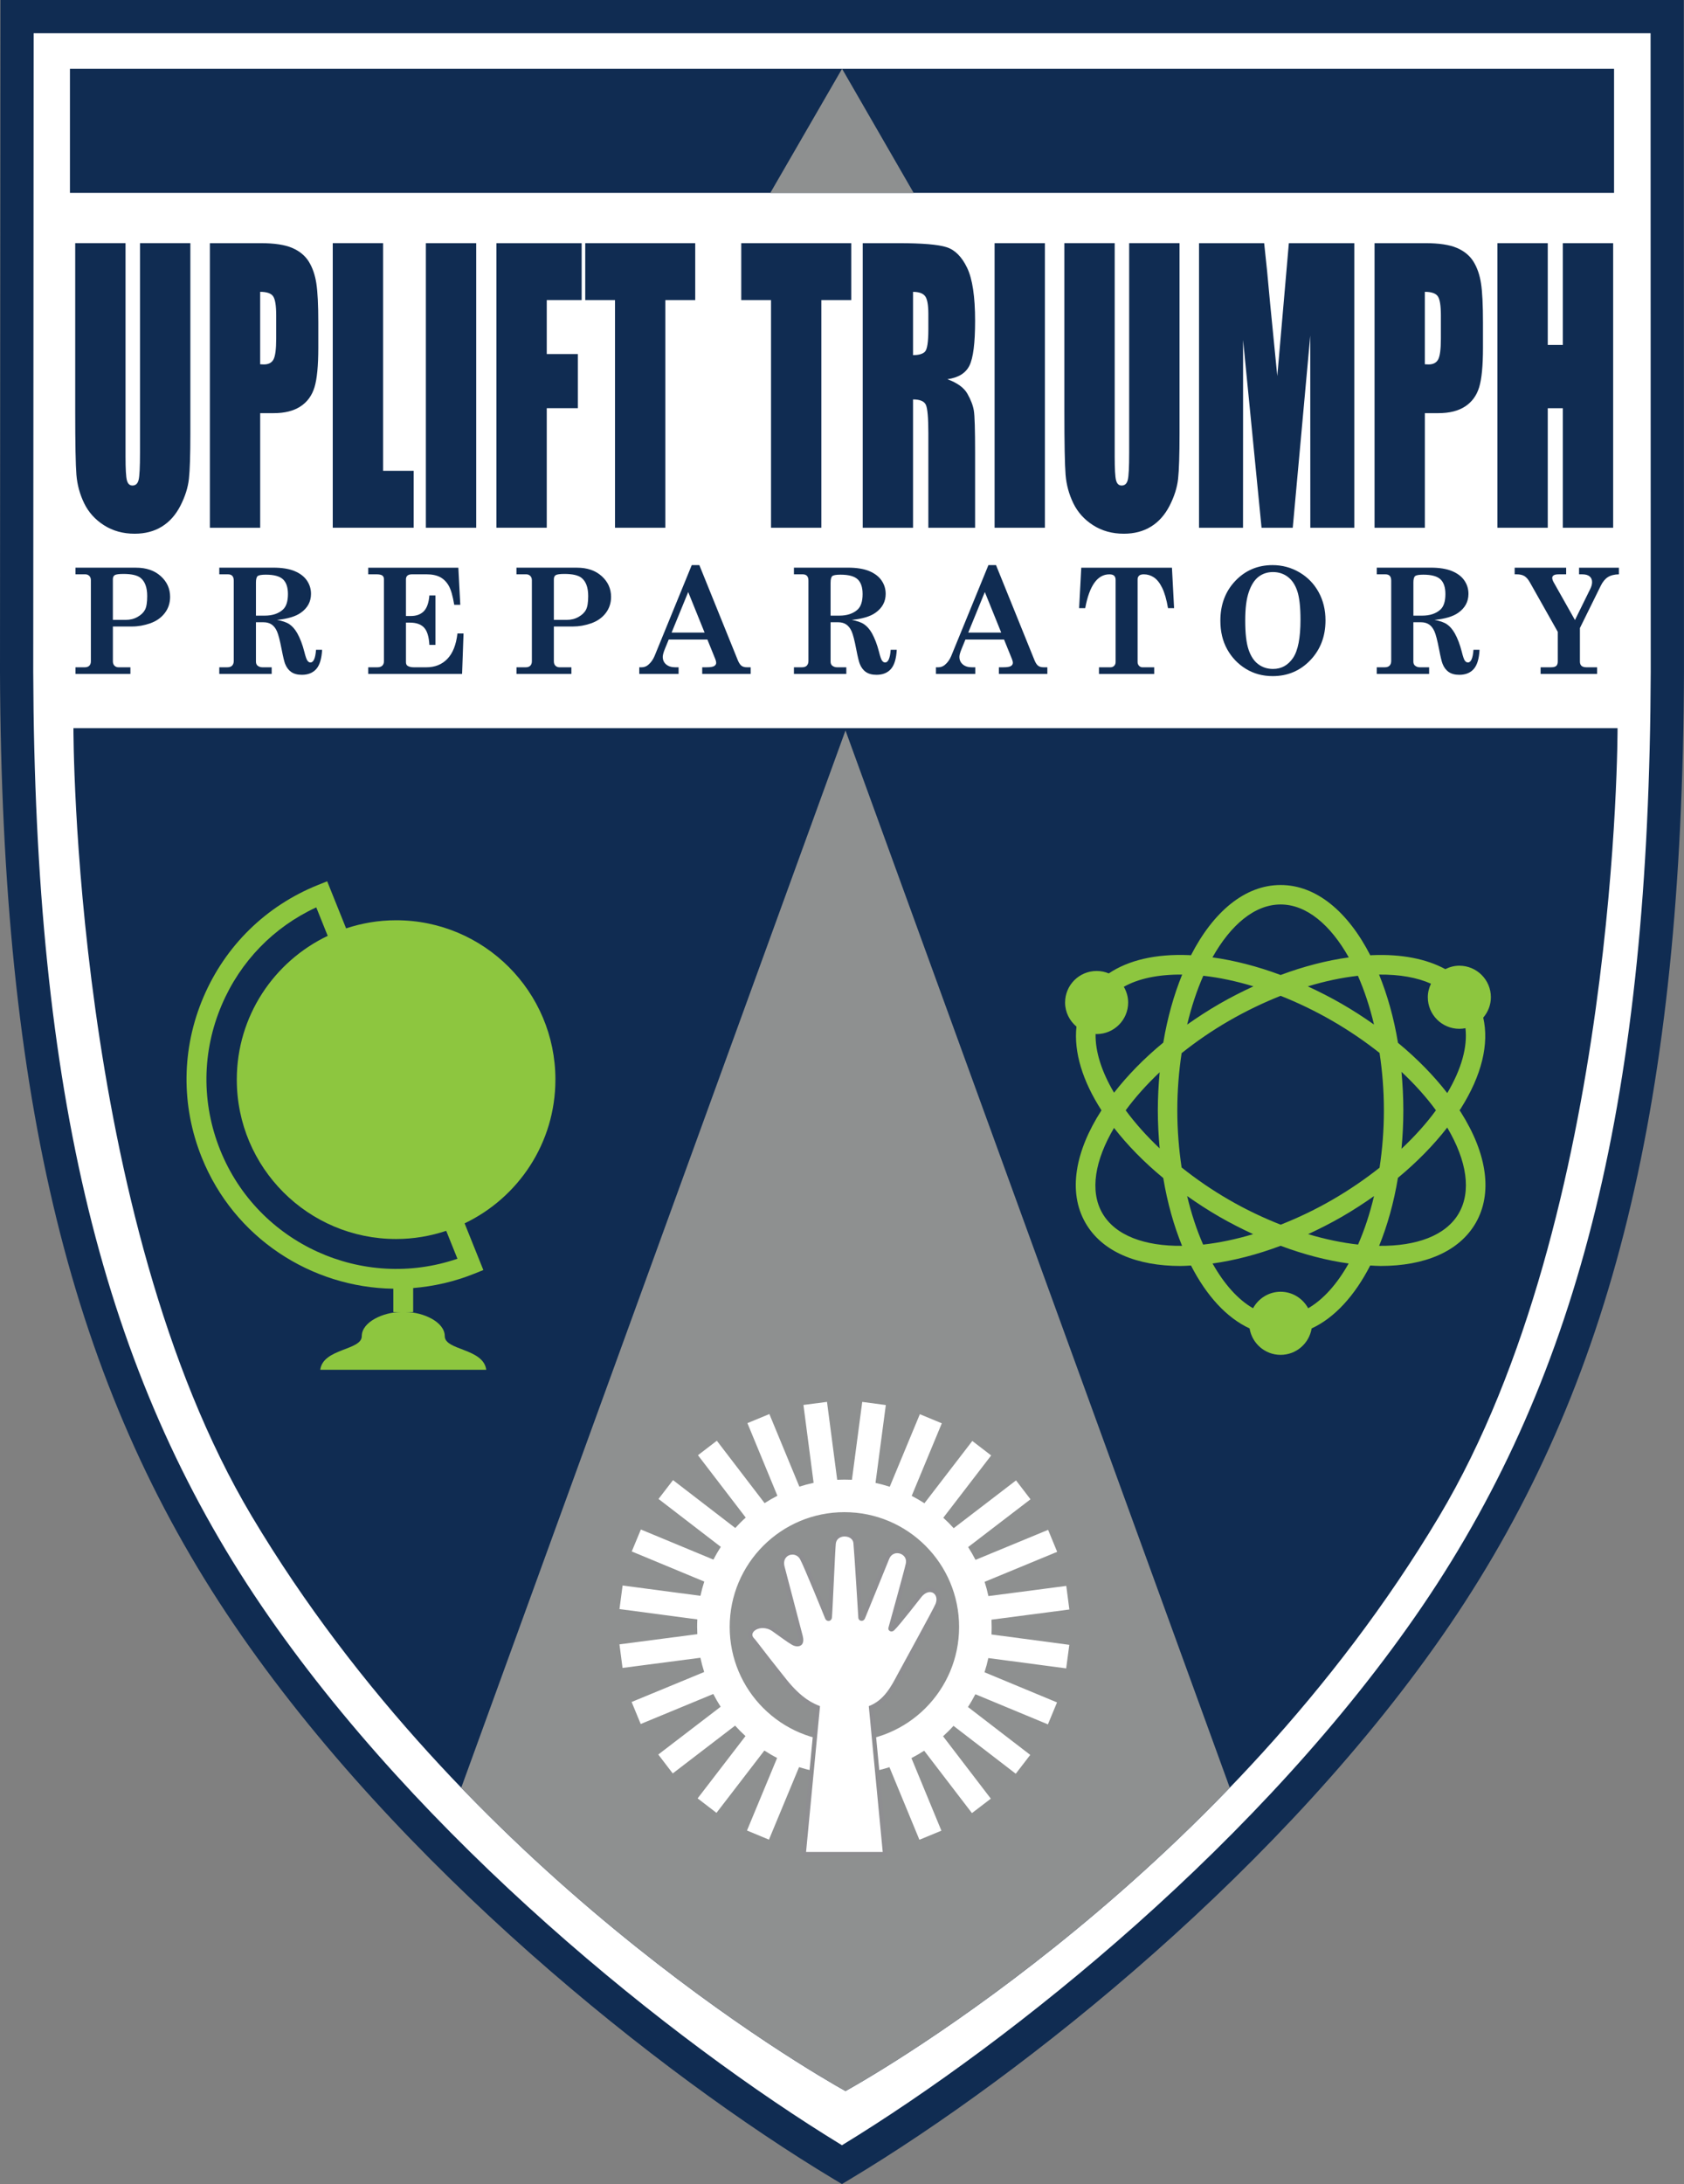
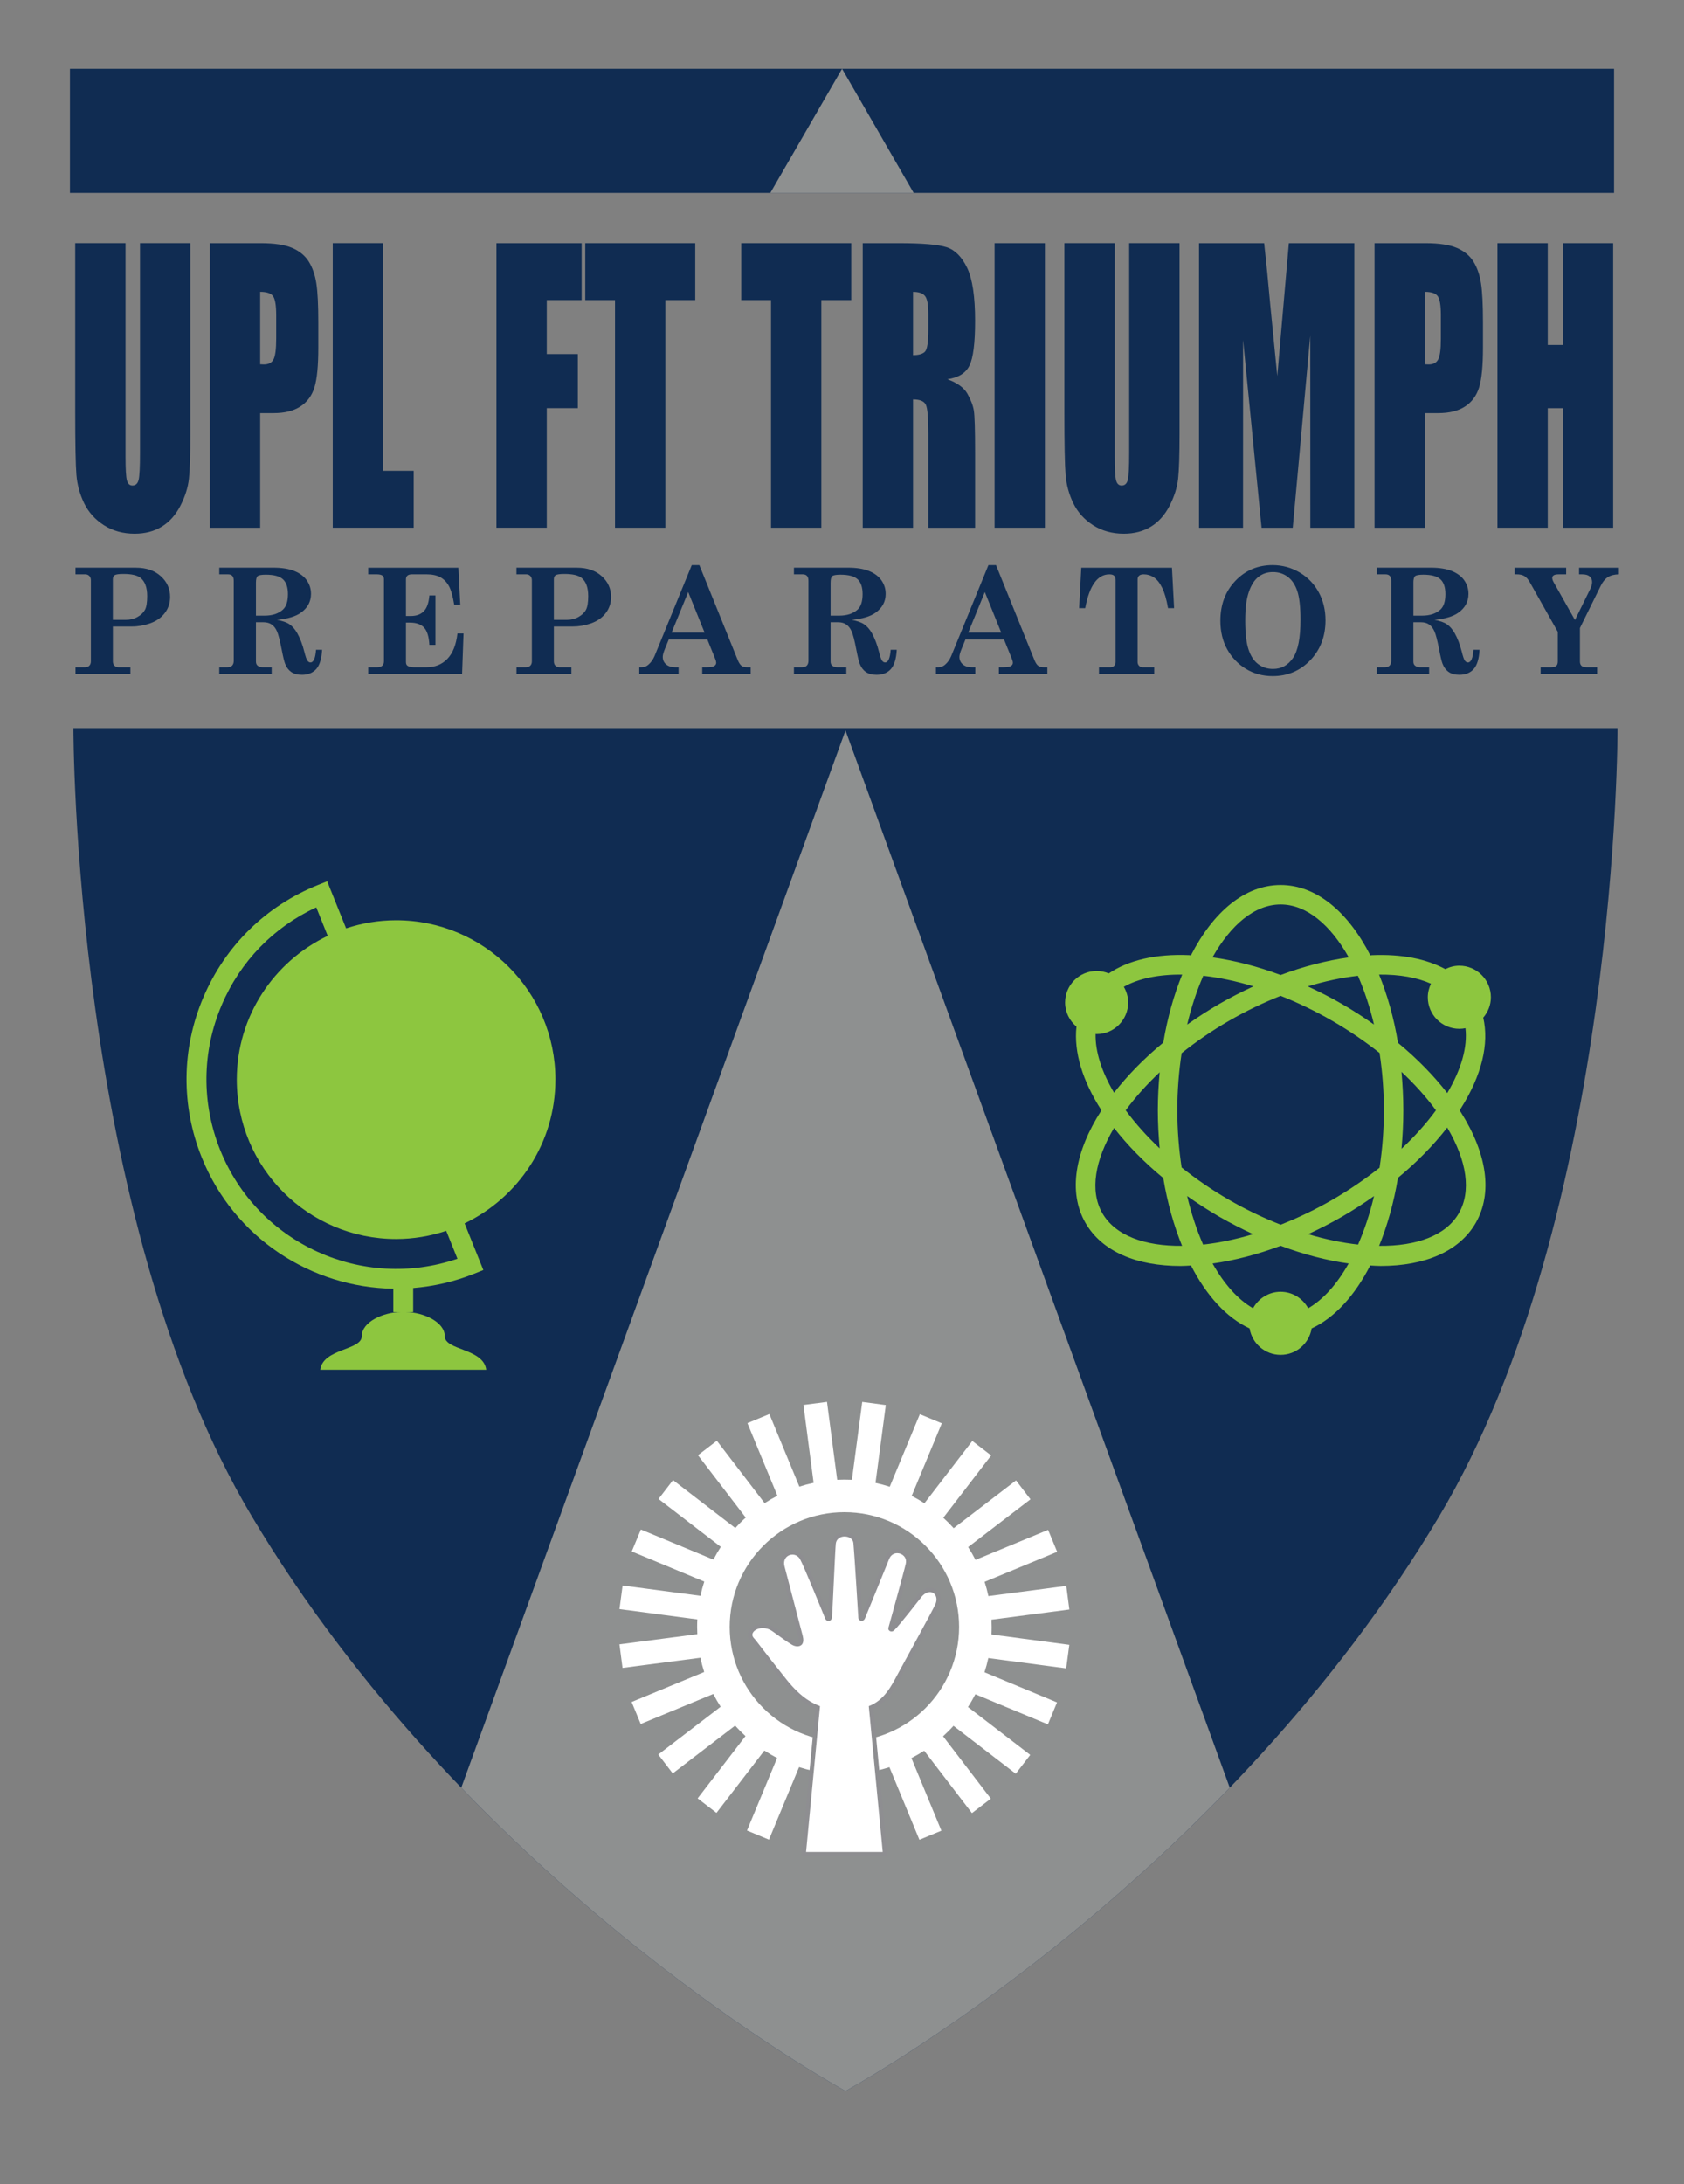
<svg xmlns="http://www.w3.org/2000/svg" id="Layer_2" data-name="Layer 2" viewBox="0 0 1007.86 1306.63">
  <rect x="0" y="0" width="1007.86" height="1306.63" fill="#808080" stroke="none" />
  <defs>
    <style>      .cls-1 {        fill: #8e9090;      }      .cls-1, .cls-2, .cls-3, .cls-4, .cls-5, .cls-6 {        stroke-width: 0px;      }      .cls-2 {        fill: #102c52;      }      .cls-3 {        fill: #8dc63f;      }      .cls-4 {        fill: none;      }      .cls-5 {        fill: #8e8e91;      }      .cls-7 {        clip-path: url(#clippath-1);      }      .cls-6 {        fill: #fff;      }      .cls-8 {        clip-path: url(#clippath);      }    </style>
    <clipPath id="clippath">
-       <rect class="cls-4" y="0" width="1007.86" height="1306.63" />
-     </clipPath>
+       </clipPath>
    <clipPath id="clippath-1">
      <path class="cls-4" d="m506.01,435.62H43.95s-.57,291.64,106.77,471.53c126.68,212.3,333.12,331.46,355.3,343.84,22.19-12.38,228.63-131.54,355.31-343.84,107.34-179.89,106.76-471.53,106.76-471.53h-462.07Z" />
    </clipPath>
  </defs>
  <g id="Layer_1-2" data-name="Layer 1">
    <g>
      <g class="cls-8">
-         <path class="cls-6" d="m997.81,9.95l.1,391.91c-.85,244.95-39.09,418.47-138.25,564.38-89.48,131.59-238.05,258.11-355.74,328.79-117.66-70.69-266.24-197.2-355.7-328.79C49.01,820.33,10.82,646.8,9.94,401.86l.26-391.91h987.61Z" />
-         <path class="cls-2" d="m20.14,19.89l-.25,381.97c.9,252.22,41.73,419.34,136.55,558.78,95.11,139.91,245.31,260.4,347.47,322.76,102.15-62.33,252.35-182.81,347.52-322.76,94.81-139.51,135.64-306.63,136.52-558.82l-.09-381.93H20.14Zm483.77,1286.74l-5.12-3.07c-103.94-62.46-260.28-186.8-358.8-331.73C42.78,828.86.92,658.41,0,401.89L.26,0h1007.48l.1,401.85c-.9,256.49-42.76,426.94-139.97,569.97-98.59,144.97-254.93,269.31-358.85,331.73l-5.12,3.07h0Z" />
+         <path class="cls-2" d="m20.14,19.89l-.25,381.97c.9,252.22,41.73,419.34,136.55,558.78,95.11,139.91,245.31,260.4,347.47,322.76,102.15-62.33,252.35-182.81,347.52-322.76,94.81-139.51,135.64-306.63,136.52-558.82l-.09-381.93H20.14Zm483.77,1286.74l-5.12-3.07c-103.94-62.46-260.28-186.8-358.8-331.73C42.78,828.86.92,658.41,0,401.89L.26,0h1007.48l.1,401.85l-5.12,3.07h0Z" />
      </g>
      <path class="cls-2" d="m506.01,435.62H43.95s-.57,291.64,106.77,471.53c126.68,212.3,333.12,331.46,355.3,343.84,22.19-12.38,228.63-131.54,355.31-343.84,107.34-179.89,106.76-471.53,106.76-471.53h-462.07Z" />
      <g class="cls-7">
        <polygon class="cls-1" points="180.83 1331.4 506.02 437 831.23 1331.4 180.83 1331.4 180.83 1331.4" />
      </g>
      <polygon class="cls-2" points="966 115.42 41.86 115.42 41.86 41.16 966 41.16 966 115.42 966 115.42" />
      <polygon class="cls-1" points="503.97 41.14 461 115.46 546.85 115.46 503.97 41.14 503.97 41.14" />
      <path class="cls-6" d="m505.36,1041.98c-37.91,0-68.65-30.75-68.65-68.66s30.75-68.66,68.65-68.66,68.65,30.73,68.65,68.66-30.73,68.66-68.65,68.66h0Zm88.14-68.66c0-1.46-.04-2.91-.11-4.34l46.61-6.09-1.84-14.11-46.61,6.09c-.61-2.89-1.37-5.74-2.27-8.53l43.43-17.95-5.43-13.15-43.45,17.96c-1.34-2.63-2.82-5.17-4.41-7.65l37.32-28.59-8.66-11.3-37.31,28.59c-1.96-2.19-4.04-4.28-6.22-6.24l28.65-37.28-11.28-8.67-28.66,37.27c-2.46-1.59-5-3.07-7.62-4.41l18.02-43.42-13.14-5.45-18.02,43.4c-2.79-.9-5.64-1.66-8.52-2.29l6.17-46.58-14.11-1.88-6.17,46.59c-1.49-.07-2.98-.1-4.49-.1s-2.89.04-4.33.1l-6.1-46.61-14.1,1.84,6.09,46.59c-2.91.63-5.74,1.38-8.53,2.28l-17.95-43.42-13.14,5.43,17.94,43.44c-2.63,1.35-5.18,2.82-7.65,4.42l-28.59-37.33-11.3,8.66,28.59,37.31c-2.19,1.96-4.28,4.05-6.25,6.24l-37.26-28.66-8.68,11.28,37.27,28.66c-1.6,2.47-3.07,5.02-4.42,7.63l-43.41-18.02-5.46,13.14,43.4,18.02c-.9,2.77-1.67,5.62-2.29,8.52l-46.59-6.17-1.87,14.1,46.59,6.18c-.08,1.48-.11,2.98-.11,4.49s.04,2.89.11,4.34l-46.6,6.09,1.84,14.11,46.6-6.08c.62,2.9,1.38,5.73,2.27,8.52l-43.43,17.94,5.44,13.17,43.43-17.96c1.35,2.61,2.82,5.17,4.41,7.64l-37.32,28.58,8.65,11.31,37.32-28.6c1.97,2.19,4.04,4.28,6.22,6.26l-28.64,37.26,11.28,8.67,28.66-37.28c2.46,1.6,5,3.09,7.63,4.43l-18.03,43.41,13.14,5.46,18.02-43.38c2.79.89,5.64,1.65,8.53,2.27l14.1,1.87c1.49.08,2.98.13,4.49.13s2.9-.05,4.34-.13l14.11-1.82c2.9-.63,5.74-1.39,8.52-2.28l17.94,43.42,13.16-5.44-17.94-43.43c2.63-1.35,5.17-2.82,7.63-4.41l28.59,37.32,11.3-8.64-28.58-37.32c2.18-1.97,4.27-4.04,6.24-6.24l37.26,28.65,8.68-11.27-37.28-28.66c1.61-2.45,3.07-5,4.43-7.63l43.42,18.03,5.45-13.14-43.4-18.03c.9-2.77,1.66-5.61,2.29-8.5l46.59,6.17,1.88-14.09-46.59-6.19c.08-1.49.11-2.98.11-4.48h0Z" />
      <path class="cls-6" d="m481.01,1109.25l8.38-87.69c-4.01-1.62-10.79-4.85-19.71-15.98-8.47-10.59-13-16.51-15.68-19.99-2.03-2.64-2.96-3.86-3.75-4.7-1.24-1.31-1.57-2.91-.93-4.4.95-2.23,3.9-3.78,7.18-3.78,2.3,0,4.56.73,6.51,2.12l4.45,3.17c2.95,2.12,4.97,3.58,7.17,4.88.83.48,1.78.77,2.61.77.55,0,1.29-.12,1.74-.71.58-.74.64-2.17.18-3.99-.87-3.38-9.89-37.68-10.86-41.44-.64-2.45-.28-4.71,1-6.37,1.16-1.49,3.01-2.39,4.97-2.39,2.37,0,4.49,1.27,5.69,3.4,2.32,4.15,14.66,34.51,15.12,35.7.21.54.65.6.78.6.42,0,.7-.32.78-.87.15-1.11.64-11.43,1.11-21.4.52-11.04,1.02-21.47,1.21-22.92.47-3.69,3.65-5.34,6.58-5.34s6.18,1.75,6.53,5.07c.51,4.93,2.84,43.09,2.94,44.72.04.5.39.68.69.68.32,0,.59-.2.77-.58.52-1.16,4.83-11.81,8.65-21.23,2.89-7.14,5.5-13.57,5.95-14.61,1.09-2.55,3.32-4.07,5.95-4.07,2.02,0,3.96.91,5.19,2.44,1.19,1.47,1.61,3.35,1.19,5.32-.54,2.57-3.9,14.98-9.96,36.88l-.42,1.55.54.65c.23,0,.46-.1.67-.28,2.29-2.05,10.8-12.91,14.43-17.53,1.19-1.53,2.01-2.56,2.15-2.73,2.26-2.49,4.38-3.02,5.76-3.02,1.72,0,3.26.82,4.21,2.25,1.2,1.78,1.33,4.17.35,6.57-.89,2.21-7.87,15.01-16.22,30.27-3.02,5.53-5.53,10.12-6.5,11.94-3.96,7.48-8.25,15.61-17.07,19.35l8.38,87.7h-48.72Z" />
      <path class="cls-5" d="m505.52,916.62h0c-4.14,0-7.37,2.67-7.86,6.48-.18,1.4-.58,9.64-1.21,23.03-.35,7.4-.74,15.57-.96,19.31-2.84-7.01-12.37-30.28-14.41-33.9-1.42-2.54-3.97-4.06-6.81-4.06-2.35,0-4.59,1.07-5.99,2.88-1.53,1.99-1.96,4.65-1.23,7.49.97,3.75,3.14,12.01,5.31,20.28,2.33,8.87,4.68,17.78,5.54,21.16.45,1.74.25,2.63.06,2.87-.15.19-.59.2-.72.2-.59,0-1.32-.21-1.95-.6-2.12-1.25-4.09-2.67-7.06-4.8-1.28-.92-2.74-1.97-4.46-3.18-2.18-1.53-4.69-2.35-7.26-2.35-3.84,0-7.2,1.83-8.38,4.55-.84,1.97-.4,4.14,1.18,5.81.72.76,1.71,2.04,3.67,4.6,2.7,3.51,7.22,9.4,15.7,20.01,8.44,10.53,15.25,14.23,19.34,15.99l-8.16,85.32-.27,2.83h51.57l-.27-2.83-8.16-85.36c8.67-4.1,13.08-12.45,16.67-19.24l.16-.3c.96-1.82,3.47-6.41,6.49-11.92,8.37-15.3,15.36-28.13,16.28-30.4,1.14-2.8.96-5.65-.48-7.78-1.2-1.79-3.13-2.81-5.29-2.81-1.64,0-4.15.59-6.72,3.45-.16.17-.99,1.22-2.22,2.79-3,3.8-9.31,11.86-12.64,15.63,5.88-21.23,9.13-33.28,9.67-35.84.5-2.35-.02-4.62-1.45-6.39-1.47-1.83-3.79-2.92-6.2-2.92-3.17,0-5.83,1.81-7.14,4.84-.45,1.05-3.06,7.49-5.96,14.65-2.82,6.95-6.17,15.24-7.77,19.09-.54-8.75-2.35-38.04-2.8-42.32-.38-3.62-3.66-6.24-7.82-6.24h0Zm0,2.59c2.5,0,4.98,1.38,5.24,3.92.51,4.95,2.94,44.64,2.94,44.64.08,1.22,1,1.91,1.98,1.91.75,0,1.52-.41,1.95-1.35.93-2.07,13.57-33.44,14.61-35.87.99-2.28,2.88-3.27,4.76-3.27,2.98,0,5.91,2.48,5.12,6.19-.92,4.3-9.95,36.79-10.38,38.36-.37,1.3.62,2.29,1.79,2.29.51,0,1.05-.18,1.53-.61,3.08-2.77,16.05-19.64,16.69-20.36,1.65-1.83,3.34-2.59,4.8-2.59,2.98,0,4.93,3.2,3.37,7.04-1.38,3.4-19.65,36.4-22.66,42.08-3.85,7.29-8.19,15.68-17.3,19.12l8.34,87.23h-45.87l8.34-87.23c-3.99-1.57-10.88-4.45-20.08-15.94-15.02-18.78-17.65-22.81-19.51-24.77-2.57-2.72.8-5.99,5.32-5.99,1.84,0,3.87.54,5.77,1.88,5.7,4.02,8.52,6.22,11.7,8.1,1.02.6,2.19.95,3.27.95,2.4,0,4.35-1.73,3.17-6.31-1.68-6.52-8.85-33.67-10.86-41.45-1.18-4.54,1.71-7.13,4.71-7.13,1.74,0,3.51.86,4.56,2.73,2.26,4.02,14.53,34.22,15.04,35.54.37.94,1.18,1.42,1.99,1.42.94,0,1.86-.65,2.05-1.97.32-2.4,1.96-41.58,2.32-44.34.37-2.89,2.84-4.23,5.29-4.23" />
      <path class="cls-3" d="m273.76,753.05c-56.62,19.38-119.39-8.85-141.97-65.02-11.3-28.12-10.98-58.95.92-86.82,11.1-26.04,31.06-46.58,56.57-58.37l6.85,17.04c-32.15,15.33-54.41,48.03-54.41,86.01,0,52.66,42.69,95.35,95.35,95.35,10.49,0,20.55-1.76,29.99-4.89l6.71,16.69h0Zm58.65-107.16c0-52.65-42.69-95.34-95.35-95.34-10.46,0-20.5,1.74-29.92,4.86l-11.33-28.18-5.52,2.22c-31.06,12.48-55.4,36.31-68.54,67.1-13.14,30.79-13.49,64.86-1,95.92,19.4,48.25,65.63,77.8,114.65,78.51v13.98h4.3c-9.93,0-23.18,5.75-23.18,14.39s-23.18,7.2-24.85,20.15h99.34c-1.66-12.95-24.83-11.51-24.83-20.15s-13.24-14.39-23.18-14.39h4.28v-14.38c12.23-1,24.51-3.75,36.48-8.55l5.52-2.22-11.22-27.93c32.1-15.34,54.34-48.02,54.34-85.98h0Z" />
      <g>
        <path class="cls-2" d="m113.93,145.47v113.79c0,12.9-.29,21.96-.86,27.18-.57,5.22-2.27,10.59-5.08,16.09-2.82,5.5-6.52,9.67-11.13,12.51-4.6,2.84-10.03,4.26-16.28,4.26-6.92,0-13.02-1.68-18.32-5.05-5.29-3.37-9.25-7.75-11.88-13.15-2.62-5.4-4.17-11.09-4.65-17.09-.48-5.99-.72-18.6-.72-37.81v-100.75h30.12v127.67c0,7.43.27,12.18.82,14.25.55,2.07,1.66,3.1,3.33,3.1,1.91,0,3.14-1.14,3.69-3.42.55-2.28.82-7.66.82-16.14v-125.46h30.12Z" />
        <path class="cls-2" d="m125.59,145.47h30.34c8.2,0,14.51.95,18.93,2.84,4.41,1.89,7.73,4.63,9.95,8.2,2.22,3.58,3.72,7.91,4.51,12.99.79,5.08,1.18,12.95,1.18,23.61v14.83c0,10.87-.76,18.79-2.29,23.77-1.53,4.98-4.33,8.8-8.41,11.46-4.08,2.67-9.41,4-15.99,4h-8.09v68.57h-30.12v-170.26Zm30.12,29.13v43.33c.86.07,1.6.1,2.22.1,2.77,0,4.69-1,5.76-3s1.61-6.15,1.61-12.46v-13.99c0-5.82-.62-9.6-1.86-11.36-1.24-1.75-3.82-2.63-7.73-2.63Z" />
        <path class="cls-2" d="m229.27,145.47v136.18h18.32v34.07h-48.44v-170.26h30.12Z" />
-         <path class="cls-2" d="m285,145.47v170.26h-30.12v-170.26h30.12Z" />
        <path class="cls-2" d="m297.1,145.47h51.02v34.07h-20.89v32.28h18.6v32.39h-18.6v71.51h-30.12v-170.26Z" />
        <path class="cls-2" d="m416.09,145.47v34.07h-17.89v136.19h-30.12v-136.19h-17.82v-34.07h65.83Z" />
        <path class="cls-2" d="m509.46,145.47v34.07h-17.89v136.19h-30.12v-136.19h-17.82v-34.07h65.83Z" />
        <path class="cls-2" d="m516.33,145.47h21.32c14.21,0,23.84.81,28.87,2.42,5.03,1.61,9.13,5.73,12.31,12.36,3.17,6.63,4.76,17.19,4.76,31.71,0,13.25-1.12,22.15-3.36,26.71-2.24,4.56-6.65,7.29-13.24,8.2,5.96,2.17,9.97,5.08,12.02,8.73,2.05,3.65,3.33,6.99,3.83,10.04.5,3.05.75,11.45.75,25.19v44.9h-27.98v-56.58c0-9.11-.49-14.76-1.47-16.93-.98-2.17-3.54-3.26-7.69-3.26v76.77h-30.12v-170.26Zm30.12,29.13v37.86c3.39,0,5.76-.68,7.12-2.05s2.04-5.8,2.04-13.3v-9.36c0-5.4-.66-8.94-1.97-10.62-1.31-1.68-3.71-2.52-7.19-2.52Z" />
        <path class="cls-2" d="m625.37,145.47v170.26h-30.12v-170.26h30.12Z" />
        <path class="cls-2" d="m705.94,145.47v113.79c0,12.9-.29,21.96-.86,27.18-.57,5.22-2.27,10.59-5.08,16.09-2.82,5.5-6.52,9.67-11.13,12.51-4.6,2.84-10.03,4.26-16.28,4.26-6.92,0-13.02-1.68-18.32-5.05-5.29-3.37-9.25-7.75-11.88-13.15-2.62-5.4-4.17-11.09-4.65-17.09-.48-5.99-.72-18.6-.72-37.81v-100.75h30.12v127.67c0,7.43.27,12.18.82,14.25.55,2.07,1.66,3.1,3.33,3.1,1.91,0,3.14-1.14,3.69-3.42.55-2.28.82-7.66.82-16.14v-125.46h30.12Z" />
        <path class="cls-2" d="m810.55,145.47v170.26h-26.33l-.04-114.94-10.48,114.94h-18.67l-11.05-112.31-.04,112.31h-26.33v-170.26h38.98c1.16,10.24,2.35,22.3,3.58,36.2l4.28,43.31,6.92-79.5h39.19Z" />
        <path class="cls-2" d="m822.64,145.47h30.34c8.2,0,14.51.95,18.93,2.84,4.41,1.89,7.73,4.63,9.95,8.2,2.22,3.58,3.72,7.91,4.51,12.99.79,5.08,1.18,12.95,1.18,23.61v14.83c0,10.87-.76,18.79-2.29,23.77-1.53,4.98-4.33,8.8-8.41,11.46-4.08,2.67-9.41,4-15.99,4h-8.09v68.57h-30.12v-170.26Zm30.12,29.13v43.33c.86.07,1.6.1,2.22.1,2.77,0,4.69-1,5.76-3s1.61-6.15,1.61-12.46v-13.99c0-5.82-.62-9.6-1.86-11.36-1.24-1.75-3.82-2.63-7.73-2.63Z" />
      </g>
      <path class="cls-2" d="m965.46,145.47v170.26h-30.12v-71.51h-9.02v71.51h-30.12v-170.26h30.12v60.89h9.02v-60.89h30.12Z" />
      <path class="cls-2" d="m45.19,343.59h5.92c.9,0,1.68.32,2.33.94.64.63.95,1.5.95,2.59v48.48c0,1.15-.31,2.03-.94,2.67-.61.63-1.54.95-2.77.95h-5.49v3.96h32.86v-3.96h-7.07c-1,0-1.82-.32-2.46-.95-.64-.63-.96-1.53-.96-2.67v-20.79h11.48c3.58,0,7.18-.63,10.81-1.9,3.65-1.26,6.55-3.28,8.72-6.07,2.16-2.79,3.24-6.05,3.24-9.76,0-4.88-1.86-9.03-5.6-12.4-3.75-3.37-8.67-5.06-14.81-5.06h-36.21v3.96h0Zm22.36,2.92c0-1.14.37-1.95,1.11-2.43.74-.47,2.5-.72,5.25-.72,4.77,0,8.15.77,10.13,2.29,2.7,2.13,4.06,5.78,4.06,10.96,0,3.77-.43,6.49-1.31,8.18-.9,1.68-2.36,3.11-4.45,4.28-2.08,1.19-4.45,1.78-7.13,1.78h-7.66v-24.35h0Z" />
      <path class="cls-2" d="m131.24,343.59h5.26c1.1,0,1.93.3,2.52.92.59.61.88,1.59.88,2.9v47.98c0,1.19-.32,2.14-.96,2.81-.64.68-1.59,1.01-2.85,1.01h-4.85v3.96h31.36v-3.96h-5.62c-1.12,0-2.1-.35-2.93-1.08-.58-.54-.87-1.33-.87-2.37v-23.49h4.54c1.93,0,3.54.45,4.85,1.33,1.31.9,2.38,2.25,3.19,4.09.83,1.83,1.76,5.42,2.79,10.75.88,4.55,1.59,7.46,2.08,8.68.84,2.15,2.07,3.79,3.67,4.9,1.6,1.12,3.73,1.68,6.39,1.68,3.7,0,6.56-1.16,8.61-3.48,2.03-2.3,3.19-6.14,3.48-11.48h-3.64c-.37,5.06-1.49,7.59-3.35,7.59-.67,0-1.26-.37-1.8-1.09-.54-.73-1.15-2.48-1.84-5.26-1.09-4.33-2.51-8.04-4.23-11.14-1.36-2.36-2.89-4.14-4.64-5.34-1.77-1.2-4.27-2.07-7.53-2.62,6.43-.66,11.2-2.09,14.28-4.3,4.08-2.87,6.1-6.65,6.1-11.3,0-2.92-.81-5.57-2.43-7.95-1.62-2.39-4.06-4.28-7.37-5.66-3.29-1.38-7.57-2.07-12.81-2.07h-32.28v3.96h0Zm21.94,4.97c0-2.01.34-3.31,1-3.89.66-.58,2.3-.87,4.92-.87,4.87,0,8.28.92,10.26,2.78,1.98,1.86,2.97,4.8,2.97,8.82,0,4.36-1,7.46-3.01,9.3-2.67,2.42-6.32,3.61-10.93,3.61h-5.21v-19.76h0Z" />
      <path class="cls-2" d="m220.38,339.63h53.94l1.16,22.2h-3.63c-.87-5.26-1.94-9.03-3.25-11.34-1.31-2.31-3.01-4.04-5.11-5.19-2.13-1.14-4.9-1.72-8.31-1.72h-8.49c-1.31,0-2.27.26-2.85.78-.59.53-.88,1.26-.88,2.21v21.96h2.93c3.35,0,5.96-.97,7.82-2.91,1.84-1.95,2.93-5.08,3.27-9.4h3.64v29.58h-3.64c-.26-4.88-1.31-8.31-3.16-10.31-1.86-2-4.68-3-8.44-3h-2.42v23.58c0,1.04.3,1.78.88,2.2.89.63,2.17.95,3.87.95h7.47c5.12,0,9.32-1.67,12.55-5.03,3.25-3.36,5.27-8.42,6.05-15.2h3.64l-.86,24.18h-56.19v-3.96h5.57c1.25,0,2.21-.33,2.88-.99.65-.66.97-1.55.97-2.67v-48.97c0-1.03-.32-1.79-.97-2.27-.67-.48-1.85-.73-3.55-.73h-4.9v-3.96h0Z" />
      <path class="cls-2" d="m309.11,343.59h5.91c.91,0,1.68.32,2.33.94.64.63.97,1.5.97,2.59v48.48c0,1.15-.32,2.03-.95,2.67-.61.63-1.54.95-2.76.95h-5.5v3.96h32.86v-3.96h-7.08c-1,0-1.81-.32-2.46-.95-.66-.63-.95-1.53-.95-2.67v-20.79h11.47c3.56,0,7.17-.63,10.81-1.9,3.64-1.26,6.55-3.28,8.71-6.07,2.17-2.79,3.25-6.05,3.25-9.76,0-4.88-1.87-9.03-5.61-12.4-3.74-3.37-8.67-5.06-14.81-5.06h-36.21v3.96h0Zm22.38,2.92c0-1.14.35-1.95,1.1-2.43.75-.47,2.5-.72,5.25-.72,4.78,0,8.14.77,10.13,2.29,2.7,2.13,4.06,5.78,4.06,10.96,0,3.77-.44,6.49-1.33,8.18-.88,1.68-2.36,3.11-4.44,4.28-2.07,1.19-4.45,1.78-7.13,1.78h-7.65v-24.35h0Z" />
      <path class="cls-2" d="m414,338.09l-22.26,54.39c-.9,2.15-2.17,3.91-3.79,5.28-1.15.98-2.49,1.46-4,1.46h-1.35v3.96h23.53v-3.96h-1.97c-2.31,0-4.14-.58-5.5-1.74-1.35-1.16-2.01-2.66-2.01-4.53,0-1.08.46-2.74,1.38-4.97l2.19-5.36h23.15l4.75,11.75c.34.83.51,1.56.51,2.19,0,.8-.42,1.44-1.22,1.93-.8.48-2.29.72-4.43.72h-2.71v3.96h29v-3.96h-2.3c-1.3,0-2.35-.29-3.14-.86-.78-.57-1.53-1.66-2.21-3.25l-23.06-57.01h-4.56Zm7.68,40.35h-19.73l9.93-24.25,9.81,24.25h0Z" />
      <path class="cls-2" d="m475.17,343.59h5.28c1.06,0,1.92.3,2.51.92.58.61.88,1.59.88,2.9v47.98c0,1.19-.33,2.14-.96,2.81-.64.68-1.61,1.01-2.86,1.01h-4.86v3.96h31.36v-3.96h-5.61c-1.12,0-2.09-.35-2.94-1.08-.58-.54-.87-1.33-.87-2.37v-23.49h4.55c1.93,0,3.53.45,4.83,1.33,1.31.9,2.39,2.25,3.2,4.09.83,1.83,1.76,5.42,2.78,10.75.88,4.55,1.59,7.46,2.09,8.68.83,2.15,2.06,3.79,3.67,4.9,1.6,1.12,3.73,1.68,6.38,1.68,3.71,0,6.58-1.16,8.62-3.48,2.03-2.3,3.19-6.14,3.48-11.48h-3.64c-.37,5.06-1.49,7.59-3.34,7.59-.66,0-1.28-.37-1.82-1.09-.52-.73-1.14-2.48-1.82-5.26-1.11-4.33-2.52-8.04-4.23-11.14-1.35-2.36-2.91-4.14-4.66-5.34-1.76-1.2-4.25-2.07-7.5-2.62,6.43-.66,11.19-2.09,14.28-4.3,4.07-2.87,6.1-6.65,6.1-11.3,0-2.92-.81-5.57-2.43-7.95-1.62-2.39-4.08-4.28-7.37-5.66-3.31-1.38-7.59-2.07-12.82-2.07h-32.29v3.96h0Zm21.94,4.97c0-2.01.33-3.31.99-3.89.66-.58,2.31-.87,4.94-.87,4.86,0,8.27.92,10.26,2.78,1.98,1.86,2.96,4.8,2.96,8.82,0,4.36-1,7.46-3.01,9.3-2.68,2.42-6.32,3.61-10.93,3.61h-5.22v-19.76h0Z" />
      <path class="cls-2" d="m591.56,338.09l-22.27,54.39c-.9,2.15-2.15,3.91-3.79,5.28-1.15.98-2.48,1.46-4,1.46h-1.35v3.96h23.54v-3.96h-1.97c-2.33,0-4.16-.58-5.5-1.74-1.35-1.16-2.02-2.66-2.02-4.53,0-1.08.47-2.74,1.4-4.97l2.19-5.36h23.13l4.76,11.75c.32.83.5,1.56.5,2.19,0,.8-.4,1.44-1.21,1.93-.8.48-2.27.72-4.44.72h-2.71v3.96h29.01v-3.96h-2.29c-1.31,0-2.36-.29-3.15-.86-.8-.57-1.54-1.66-2.21-3.25l-23.07-57.01h-4.54Zm7.66,40.35h-19.73l9.92-24.25,9.81,24.25h0Z" />
      <path class="cls-2" d="m647.14,339.63h54.26l1.28,24.18h-3.64c-.89-5.19-2.06-9.25-3.51-12.17-1.44-2.92-3.08-4.99-4.94-6.22-1.83-1.21-3.84-1.83-6.05-1.83-1.28,0-2.2.27-2.8.8-.6.54-.9,1.3-.9,2.31v49.3c0,.95.3,1.72.86,2.32.59.61,1.27.91,2.08.91h7.01v3.96h-33.06v-3.96h6.68c1.02,0,1.81-.29,2.39-.88.6-.59.88-1.38.88-2.35v-49.04c0-1.15-.3-1.99-.9-2.55-.6-.54-1.55-.81-2.83-.81-7.13,0-11.96,6.74-14.46,20.22h-3.65l1.29-24.18h0Z" />
      <path class="cls-2" d="m739.37,347.48c-5.99,6.27-8.99,14.22-8.99,23.87,0,6.5,1.36,12.2,4.09,17.11,2.73,4.9,6.46,8.8,11.18,11.69,4.72,2.89,10.06,4.34,16.04,4.34,8.94,0,16.47-3.18,22.53-9.53,6.06-6.35,9.08-14.29,9.08-23.83,0-6.27-1.37-11.89-4.11-16.89-2.75-4.99-6.57-8.93-11.48-11.82-4.93-2.89-10.29-4.34-16.11-4.34-8.83,0-16.25,3.13-22.23,9.4h0Zm31.3-2.41c2.55,1.87,4.46,4.72,5.74,8.53,1.27,3.81,1.92,9.53,1.92,17.14,0,10.87-1.49,18.5-4.47,22.88-2.99,4.39-6.97,6.58-11.96,6.58-3.38,0-6.33-.94-8.85-2.84-2.54-1.88-4.47-4.79-5.79-8.73-1.34-3.92-2-9.71-2-17.34s.72-12.99,2.16-17.16c1.43-4.17,3.37-7.2,5.81-9.07,2.44-1.88,5.32-2.82,8.64-2.82s6.29.94,8.81,2.82h0Z" />
      <path class="cls-2" d="m823.97,343.59h5.27c1.09,0,1.93.3,2.52.92.58.61.87,1.59.87,2.9v47.98c0,1.19-.32,2.14-.97,2.81-.65.68-1.58,1.01-2.83,1.01h-4.86v3.96h31.35v-3.96h-5.62c-1.11,0-2.08-.35-2.93-1.08-.59-.54-.88-1.33-.88-2.37v-23.49h4.56c1.93,0,3.53.45,4.85,1.33,1.3.9,2.37,2.25,3.19,4.09.83,1.83,1.76,5.42,2.79,10.75.87,4.55,1.57,7.46,2.08,8.68.83,2.15,2.06,3.79,3.68,4.9,1.59,1.12,3.71,1.68,6.37,1.68,3.7,0,6.58-1.16,8.62-3.48,2.03-2.3,3.19-6.14,3.46-11.48h-3.63c-.36,5.06-1.49,7.59-3.33,7.59-.67,0-1.29-.37-1.83-1.09-.54-.73-1.13-2.48-1.82-5.26-1.1-4.33-2.5-8.04-4.24-11.14-1.35-2.36-2.9-4.14-4.64-5.34-1.77-1.2-4.26-2.07-7.51-2.62,6.43-.66,11.19-2.09,14.28-4.3,4.07-2.87,6.09-6.65,6.09-11.3,0-2.92-.8-5.57-2.42-7.95-1.62-2.39-4.07-4.28-7.38-5.66-3.3-1.38-7.57-2.07-12.81-2.07h-32.27v3.96h0Zm21.93,4.97c0-2.01.34-3.31,1.01-3.89.66-.58,2.31-.87,4.92-.87,4.87,0,8.28.92,10.27,2.78,1.98,1.86,2.96,4.8,2.96,8.82,0,4.36-.99,7.46-3,9.3-2.68,2.42-6.31,3.61-10.92,3.61h-5.23v-19.76h0Z" />
      <path class="cls-2" d="m906.51,339.63h30.82v3.96h-4.3c-1.52,0-2.56.19-3.14.58-.6.39-.89.9-.89,1.52,0,.72.27,1.54.74,2.45l12.86,22.8,9.1-18.49c.78-1.52,1.15-2.93,1.15-4.23,0-1.43-.49-2.56-1.48-3.39-.97-.83-2.46-1.24-4.44-1.24h-1.88v-3.96h23.86v3.96c-2.75.05-4.97.62-6.63,1.69-1.67,1.07-3.09,2.81-4.26,5.19l-12.45,25.25v20c0,1.18.3,2.05.94,2.63.64.57,1.61.86,2.94.86h6.39v3.96h-33.8v-3.96h6.33c1.44,0,2.45-.28,3.05-.84.59-.56.89-1.43.89-2.63v-17.74l-16.64-29.51c-1.06-1.9-2.18-3.18-3.37-3.88-1.19-.68-2.68-1.02-4.46-1.02h-1.33v-3.96h0Z" />
      <path class="cls-3" d="m873.09,725.85c-7.73,13.37-25.34,19.71-47.69,19.48,4.91-12.11,8.79-25.76,11.25-40.67,11.41-9.45,21.36-19.6,29.5-30.09,11.91,20.11,14.45,38.25,6.93,51.28h0Zm-60.3,18.71c-9.47-1.04-19.53-3.13-29.89-6.22,6.74-3.13,13.51-6.54,20.26-10.44,6.68-3.86,13.05-8,19.18-12.33-2.5,10.53-5.72,20.27-9.55,28.99h0Zm-29.87,38.1c-3.21-5.84-9.36-9.86-16.49-9.86s-13.28,4.02-16.49,9.87c-9.05-5.19-17.3-14.47-24.23-26.77,12.91-1.8,26.63-5.31,40.74-10.6,14.1,5.29,27.81,8.79,40.7,10.59-6.92,12.29-15.18,21.58-24.22,26.77h0Zm-72.42-67.12c6.09,4.28,12.43,8.44,19.19,12.34,6.77,3.91,13.56,7.32,20.31,10.46-10.39,3.11-20.45,5.2-29.94,6.24-3.84-8.72-7.06-18.49-9.56-29.03h0Zm-50.73,10.31c-7.73-13.39-4.41-31.81,6.96-51.06,8.01,10.27,17.85,20.41,29.47,29.98,2.47,14.88,6.35,28.48,11.25,40.56-22.34.23-39.95-6.11-47.68-19.49h0Zm34.27-38.83c-7.85-7.43-14.69-15.09-20.33-22.77,5.64-7.67,12.47-15.33,20.33-22.76-.66,7.41-1.09,14.98-1.09,22.77s.43,15.35,1.09,22.76h0Zm-38.35-68.44c.21,0,.41.06.63.06,10.42,0,18.87-8.45,18.87-18.88,0-3.44-.99-6.62-2.59-9.4,8.77-4.97,20.67-7.43,34.92-7.32-4.93,12.11-8.82,25.76-11.3,40.69-11.63,9.57-21.46,19.71-29.47,29.99-7.36-12.45-11.28-24.52-11.05-35.14h0Zm64.46-34.82c9.66,1.06,19.75,3.22,30.02,6.33-6.87,3.17-13.72,6.64-20.47,10.54-6.76,3.9-13.1,8.06-19.19,12.33,2.53-10.61,5.78-20.43,9.65-29.2h0Zm46.28-42.66c15.48,0,29.8,12.13,40.8,31.67-13.16,1.81-26.92,5.35-40.78,10.52-13.88-5.17-27.64-8.71-40.8-10.53,10.99-19.53,25.31-31.66,40.79-31.66h0Zm55.91,71.85c-6.12-4.32-12.49-8.46-19.17-12.31-6.75-3.9-13.59-7.37-20.45-10.54,10.26-3.1,20.33-5.26,29.98-6.32,3.87,8.77,7.11,18.58,9.63,29.17h0Zm5.91,51.31c0,11.86-.93,23.37-2.59,34.32-8.68,6.87-18.15,13.35-28.31,19.22-10.23,5.91-20.61,10.84-30.88,14.87-10.29-4.03-20.69-8.96-30.93-14.88-10.24-5.91-19.71-12.45-28.35-19.34-1.64-10.91-2.58-22.37-2.58-34.19s.93-23.29,2.58-34.2c8.63-6.89,18.1-13.43,28.34-19.34,10.19-5.88,20.58-10.86,30.92-14.96,10.34,4.1,20.72,9.07,30.9,14.96,10.16,5.86,19.62,12.34,28.31,19.21,1.66,10.95,2.59,22.46,2.59,34.33h0Zm10.55-23.01c7.88,7.39,14.83,15.1,20.6,23-5.77,7.9-12.72,15.61-20.6,23.01.67-7.48,1.09-15.11,1.09-23s-.43-15.53-1.1-23.01h0Zm17.63-52.74c-1.18,2.46-1.9,5.19-1.9,8.1,0,10.43,8.45,18.88,18.87,18.88,1.26,0,2.47-.13,3.66-.37,1.31,11.18-2.39,24.48-10.88,38.82-8.14-10.49-18.08-20.64-29.5-30.08-2.47-14.98-6.37-28.66-11.31-40.81,12.31-.12,22.79,1.75,31.07,5.46h0Zm17.11,75.74c.23-.36.5-.7.72-1.05,12.57-19.87,17.06-38.68,13.45-54.4,2.81-3.3,4.57-7.52,4.57-12.19,0-10.42-8.45-18.87-18.88-18.87-3.03,0-5.84.78-8.38,2.05-11.34-6.13-26.15-9.09-43.73-8.36-.39.01-.8.07-1.18.09-13.32-25.98-32.25-42.06-53.67-42.06s-40.35,16.08-53.66,42.04c-.39-.02-.78-.08-1.17-.09-19.98-.84-36.28,3.05-48.01,10.94-2.23-.93-4.68-1.46-7.27-1.46-10.43,0-18.88,8.45-18.88,18.87,0,5.81,2.68,10.94,6.81,14.41-1.68,15.27,3.71,32.64,14.96,50.09-15.79,24.48-20.22,48.9-9.53,67.42,9.92,17.18,30.69,25.7,56.87,25.7,2.03,0,4.16-.17,6.24-.27,9.3,18.11,21.35,31.29,35.07,37.63,1.47,8.96,9.19,15.81,18.56,15.81s17.11-6.85,18.57-15.81c13.72-6.34,25.76-19.53,35.06-37.64,2.1.1,4.23.27,6.26.27,26.19,0,46.96-8.53,56.87-25.7,10.17-17.62,7-41.18-8.92-66.35-.23-.36-.5-.71-.73-1.07h0Z" />
    </g>
  </g>
</svg>